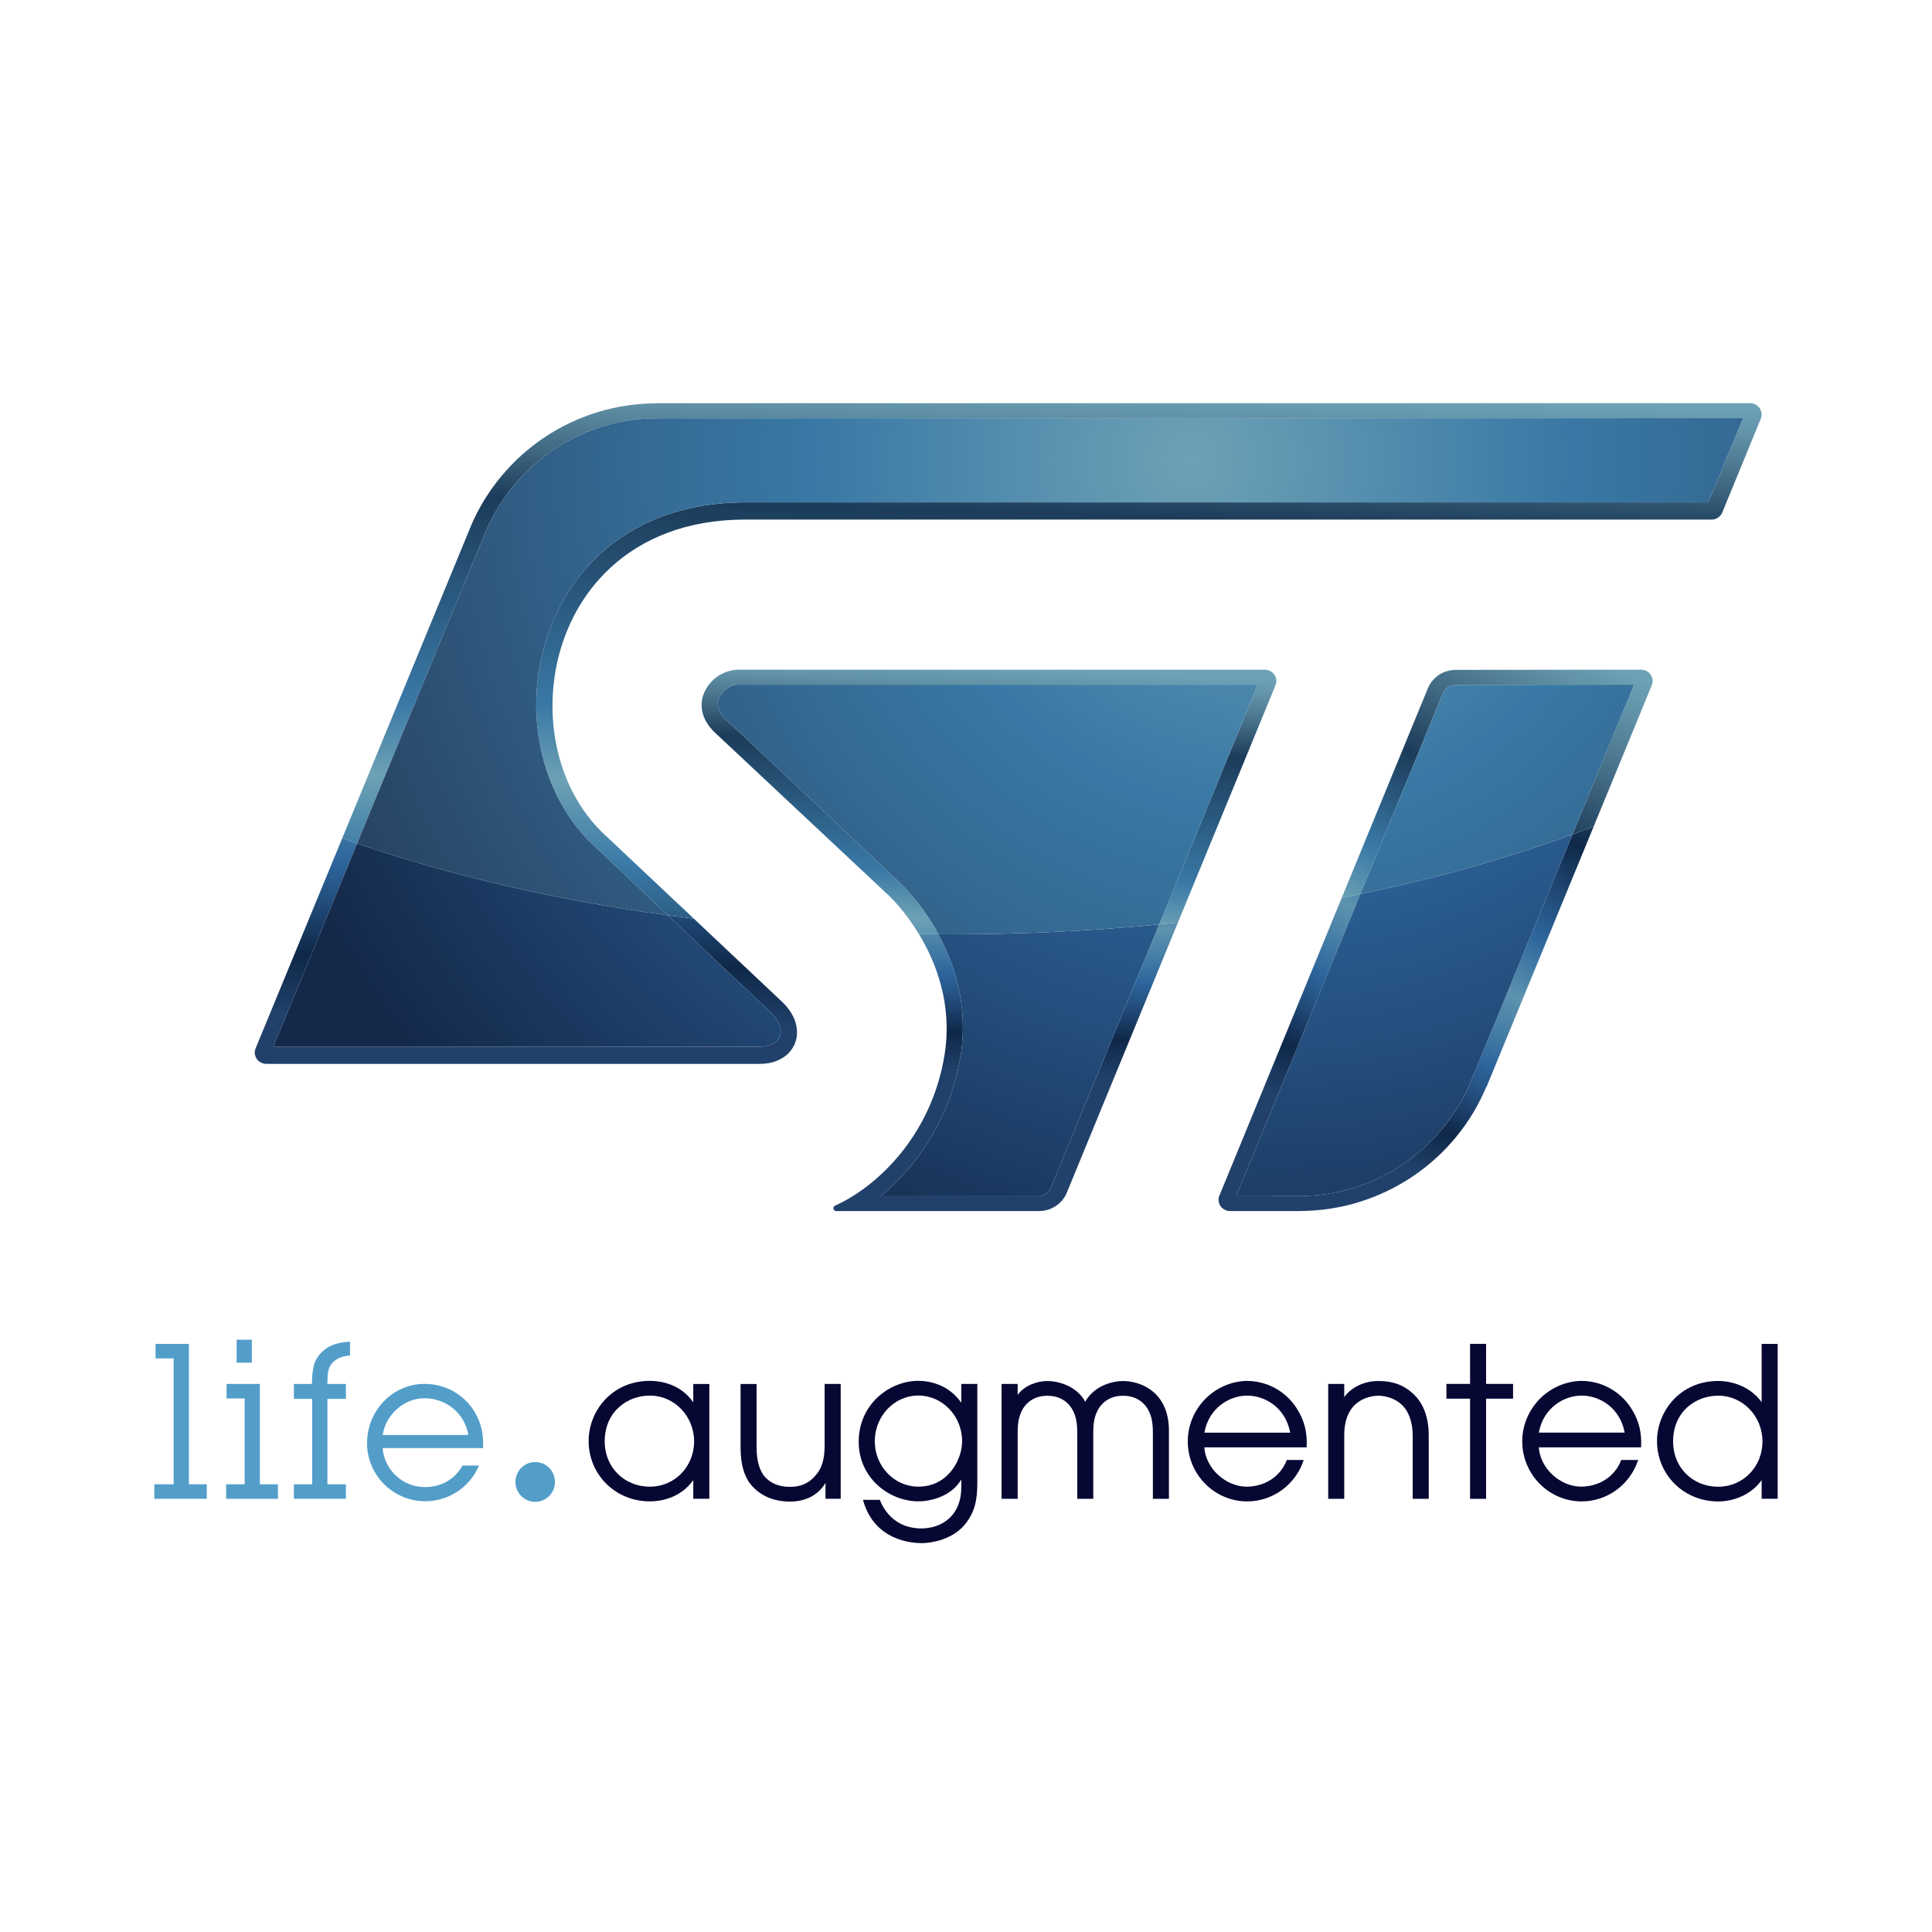
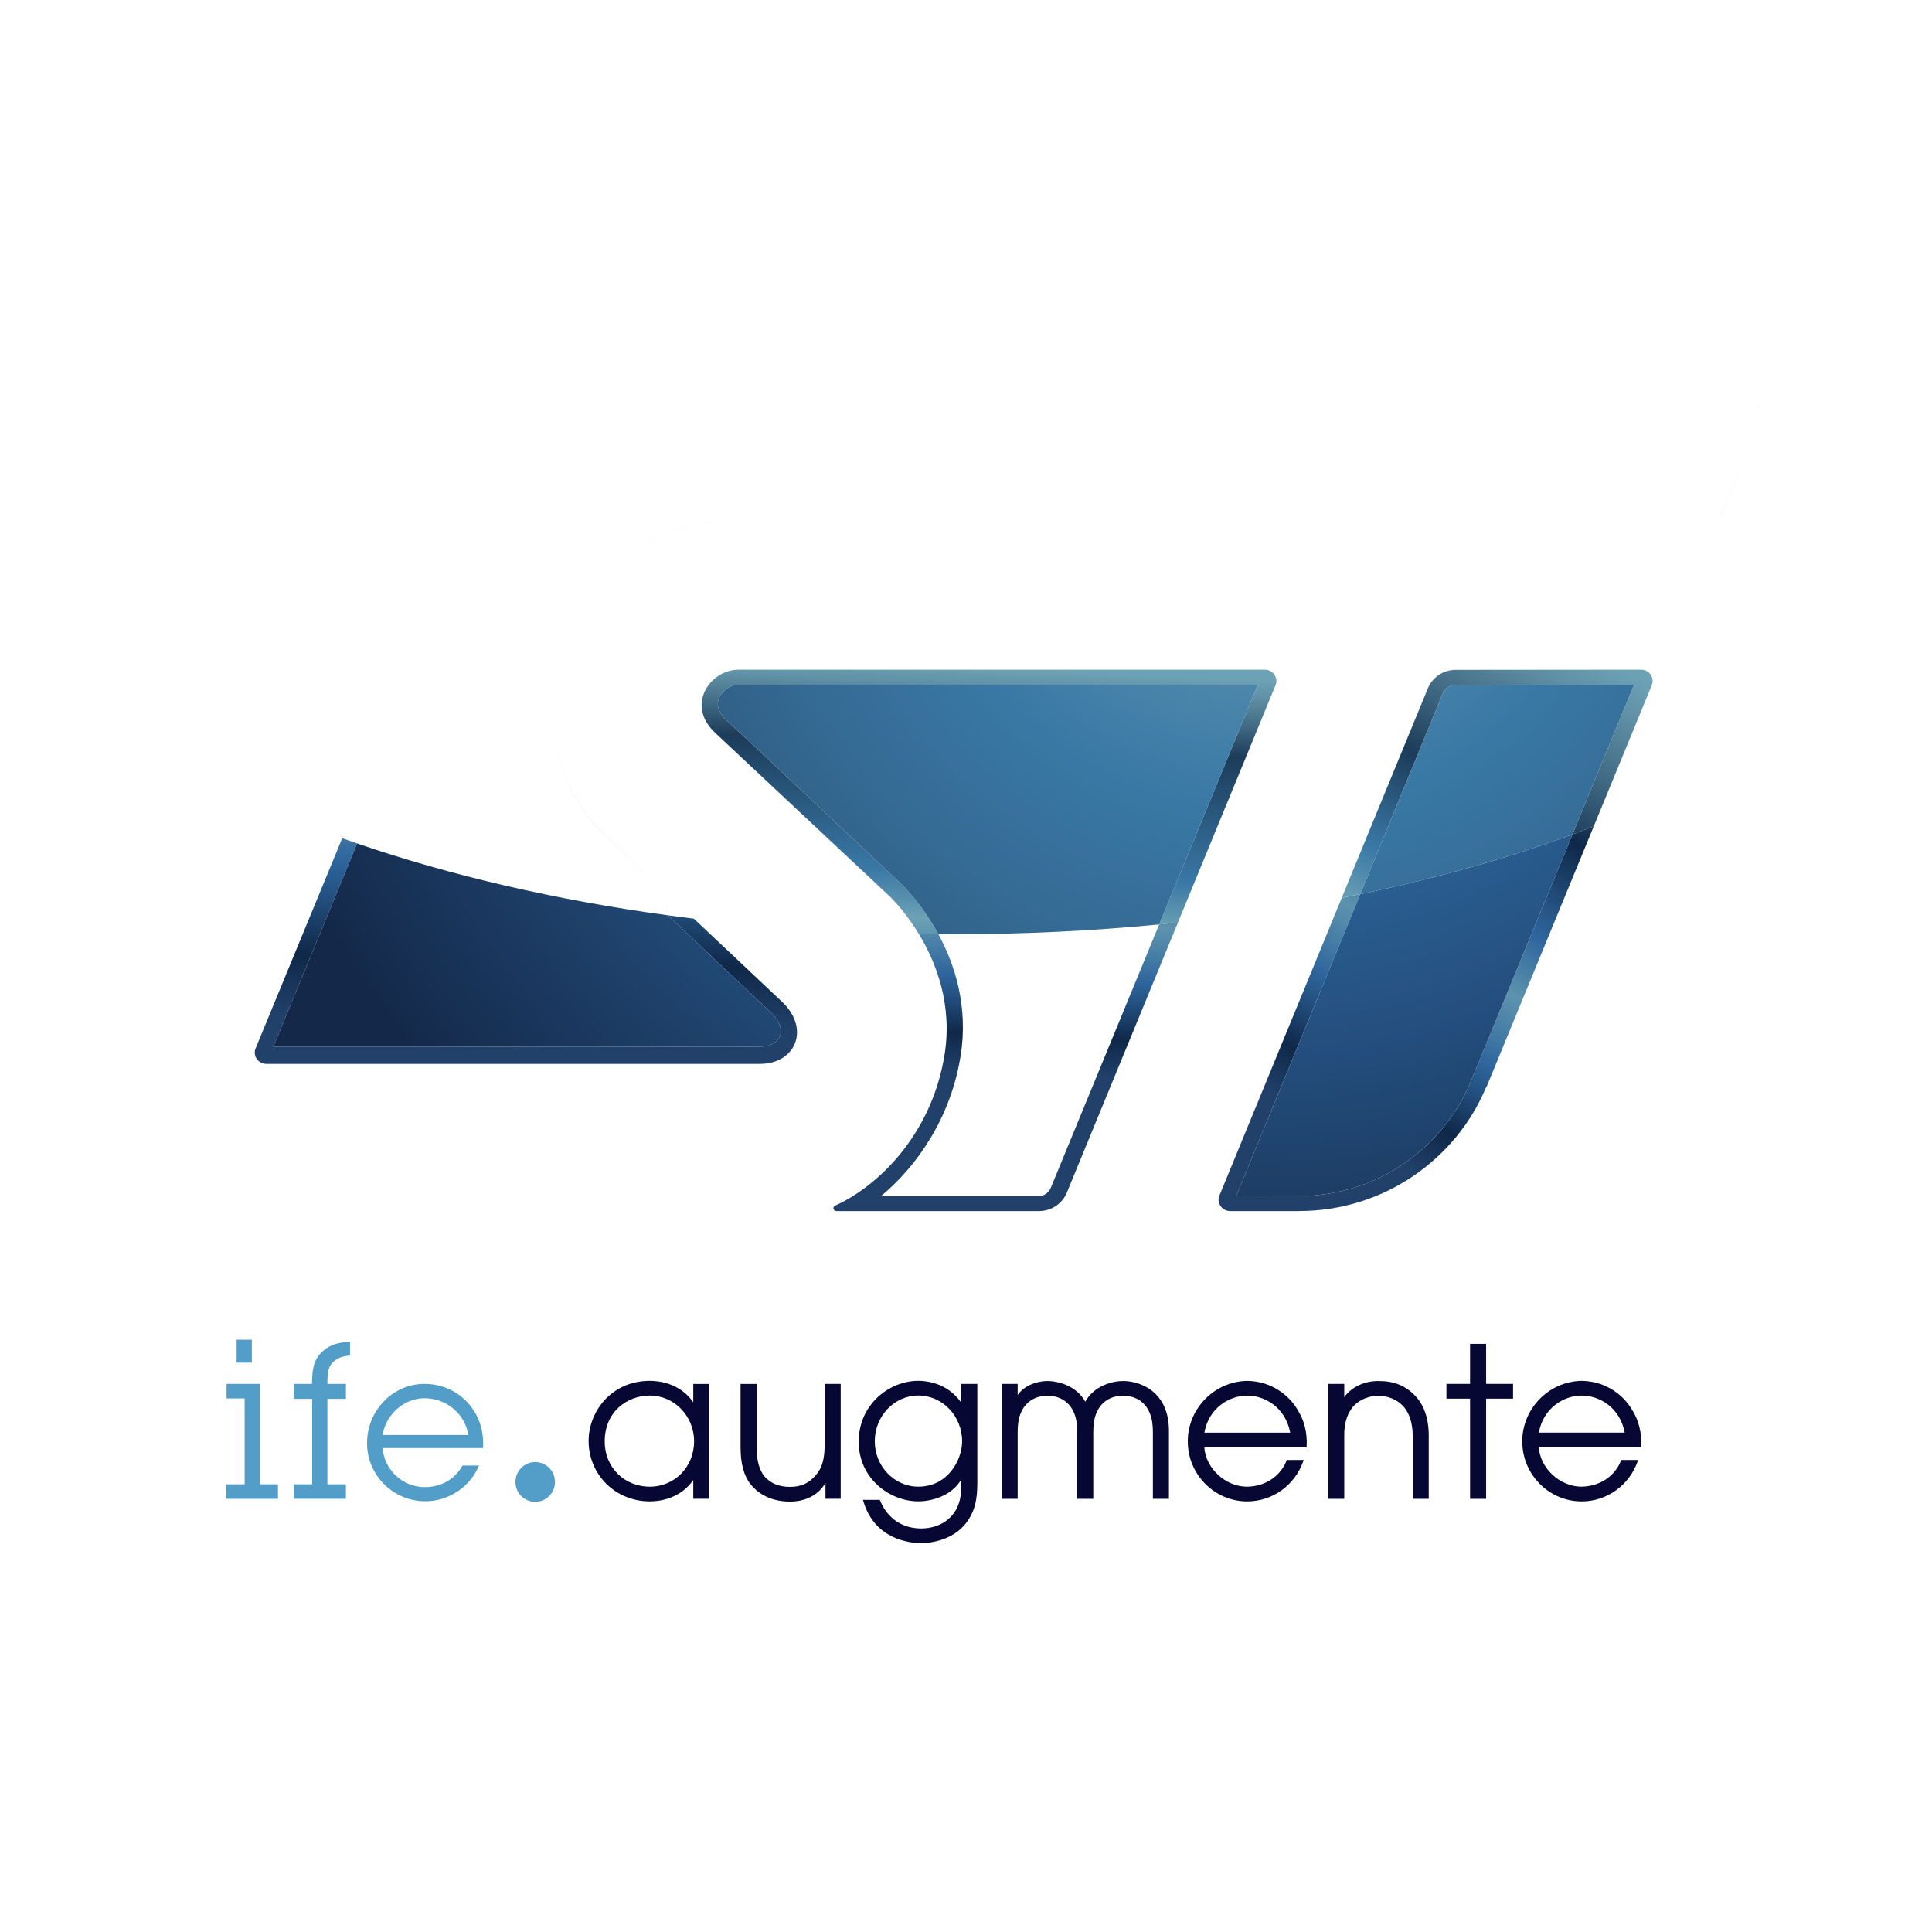
<svg xmlns="http://www.w3.org/2000/svg" xmlns:xlink="http://www.w3.org/1999/xlink" version="1.1" id="Layer_1" x="0px" y="0px" viewBox="0 0 1000 1000" enable-background="new 0 0 1000 1000" xml:space="preserve">
  <rect x="122.478" y="693.43" fill="#539EC9" width="7.882" height="11.897" />
  <g>
    <defs>
      <path id="SVGID_1_" d="M339.959,208.775l-0.039-0.067h0.039V208.775 M911.785,214.567c0-3.211-2.595-5.814-5.804-5.893    C909.216,208.742,911.785,211.333,911.785,214.567 M885.942,268.933h-0.024c2.625,0,4.804-1.647,5.659-3.997l19.779-48.143    l-19.779,48.176C890.755,267.263,888.543,268.933,885.942,268.933 M315.994,293.831c16.339-15.086,39.46-24.898,69.654-24.898    h0.023C355.478,268.933,332.345,278.745,315.994,293.831 M345.103,462.288l-33.719-31.746    c-14.209-14.029-22.559-33.411-24.802-53.883c2.255,20.461,10.616,39.843,24.841,53.883L345.103,462.288 M393.374,550.654H137.816    c-3.285,0-5.954-2.616-5.954-5.858c0-0.815,0.195-1.57,0.494-2.293L180.919,424.7l-3.779,9.182    c2.542,0.905,5.112,1.806,7.704,2.693l-43.358,105.178h251.887c5.043,0,8.878-1.968,10.24-5.24    c1.428-3.529-0.164-8.08-4.122-12.041l-53.815-50.713c4.458,0.607,8.952,1.196,13.467,1.748l46.128,43.468    C419.447,533.051,411.513,550.654,393.374,550.654" />
    </defs>
    <clipPath id="SVGID_2_">
      <use xlink:href="#SVGID_1_" overflow="visible" />
    </clipPath>
    <linearGradient id="SVGID_3_" gradientUnits="userSpaceOnUse" x1="204.825" y1="916.615" x2="216.337" y2="916.615" gradientTransform="matrix(-1.196 40.995 -40.706 -1.205 38083.852 -7091.662)">
      <stop offset="0" style="stop-color:#5D93AE" />
      <stop offset="0.026" style="stop-color:#5284A0" />
      <stop offset="0.077" style="stop-color:#365D7B" />
      <stop offset="0.137" style="stop-color:#0F2849" />
      <stop offset="0.361" style="stop-color:#2E669D" />
      <stop offset="0.432" style="stop-color:#558BAB" />
      <stop offset="0.445" style="stop-color:#5D93AE" />
      <stop offset="0.497" style="stop-color:#457CA5" />
      <stop offset="0.54" style="stop-color:#2E669D" />
      <stop offset="0.574" style="stop-color:#255485" />
      <stop offset="0.644" style="stop-color:#0F2849" />
      <stop offset="0.711" style="stop-color:#21416A" />
      <stop offset="1" style="stop-color:#21416A" />
    </linearGradient>
    <polygon clip-path="url(#SVGID_2_)" fill="url(#SVGID_3_)" points="132.536,185.61 121.892,550.362 911.108,573.727    921.758,208.968  " />
  </g>
  <g>
    <defs>
      <path id="SVGID_4_" d="M393.374,541.753H141.487l43.358-105.178c47.983,16.475,102.265,29.193,160.832,37.184l53.815,50.713    c3.958,3.961,5.55,8.512,4.122,12.041C402.252,539.785,398.417,541.753,393.374,541.753" />
    </defs>
    <clipPath id="SVGID_5_">
      <use xlink:href="#SVGID_4_" overflow="visible" />
    </clipPath>
    <radialGradient id="SVGID_6_" cx="210.76" cy="923.697" r="11.502" gradientTransform="matrix(44.331 0 0 44.004 -8726.926 -40408.004)" gradientUnits="userSpaceOnUse">
      <stop offset="0" style="stop-color:#5D93AE" />
      <stop offset="0.21" style="stop-color:#457CA5" />
      <stop offset="0.387" style="stop-color:#2E669D" />
      <stop offset="0.636" style="stop-color:#244F7E" />
      <stop offset="0.994" style="stop-color:#14294A" />
      <stop offset="1" style="stop-color:#14294A" />
    </radialGradient>
    <rect x="141.487" y="436.575" clip-path="url(#SVGID_5_)" fill="url(#SVGID_6_)" width="263.555" height="105.178" />
  </g>
  <g>
    <defs>
      <path id="SVGID_7_" d="M697.507,457.346l41.523-101.035c2.339-5.662,7.89-9.592,14.396-9.592l48.061-0.045l-48.028,0.077    c-6.538,0-12.055,3.897-14.406,9.593L697.507,457.346 M672.509,626.84h-35.884c-3.247,0-5.915-2.646-5.915-5.885    c0-0.954,0.263-1.901,0.687-2.681l63.078-153.535c3.218-0.629,6.429-1.276,9.619-1.935l-64.282,156.381h19.142l-0.032-0.093    h13.092c38.573,0,73.028-22.521,88.498-57.474l53.381-129.722c3.712-1.355,7.371-2.739,10.998-4.134l30.053-73.05    c0.266-0.726,0.428-1.439,0.428-2.228c0-1.624-0.656-3.086-1.714-4.155c1.079,1.058,1.75,2.531,1.75,4.155    c0,0.788-0.177,1.502-0.429,2.189L769.41,562.629l-0.13-0.066c-15.659,37.678-53.234,64.257-96.771,64.257V626.84" />
    </defs>
    <clipPath id="SVGID_8_">
      <use xlink:href="#SVGID_7_" overflow="visible" />
    </clipPath>
    <linearGradient id="SVGID_9_" gradientUnits="userSpaceOnUse" x1="201.358" y1="907.058" x2="212.874" y2="907.058" gradientTransform="matrix(-16.277 30.085 -29.873 -16.392 31197.791 9148.276)">
      <stop offset="0" style="stop-color:#5D93AE" />
      <stop offset="0.045" style="stop-color:#5284A0" />
      <stop offset="0.13" style="stop-color:#365D7B" />
      <stop offset="0.23" style="stop-color:#0F2849" />
      <stop offset="0.361" style="stop-color:#2E669D" />
      <stop offset="0.432" style="stop-color:#558BAB" />
      <stop offset="0.445" style="stop-color:#5D93AE" />
      <stop offset="0.497" style="stop-color:#457CA5" />
      <stop offset="0.54" style="stop-color:#2E669D" />
      <stop offset="0.574" style="stop-color:#255485" />
      <stop offset="0.644" style="stop-color:#0F2849" />
      <stop offset="0.711" style="stop-color:#21416A" />
      <stop offset="1" style="stop-color:#21416A" />
    </linearGradient>
    <polygon clip-path="url(#SVGID_8_)" fill="url(#SVGID_9_)" points="682.146,251.604 513.825,562.704 803.968,721.917    972.283,410.812  " />
  </g>
  <g>
    <defs>
      <path id="SVGID_10_" d="M658.953,619.186h-19.142l64.282-156.381c39.441-8.175,76.284-18.616,109.798-30.907l-53.381,129.722    c-15.47,34.952-49.925,57.474-88.498,57.474h-13.092L658.953,619.186" />
    </defs>
    <clipPath id="SVGID_11_">
      <use xlink:href="#SVGID_10_" overflow="visible" />
    </clipPath>
    <radialGradient id="SVGID_12_" cx="212.059" cy="923.807" r="11.517" gradientTransform="matrix(41.604 0 0 41.296 -8167.229 -37911.234)" gradientUnits="userSpaceOnUse">
      <stop offset="0" style="stop-color:#5D93AE" />
      <stop offset="0.21" style="stop-color:#457CA5" />
      <stop offset="0.387" style="stop-color:#2E669D" />
      <stop offset="0.636" style="stop-color:#244F7E" />
      <stop offset="0.994" style="stop-color:#14294A" />
      <stop offset="1" style="stop-color:#14294A" />
    </radialGradient>
    <rect x="639.812" y="431.897" clip-path="url(#SVGID_11_)" fill="url(#SVGID_12_)" width="174.08" height="187.288" />
  </g>
  <g>
    <defs>
      <path id="SVGID_13_" d="M639.424,405.229l20.801-50.622c0.1-0.231,0.177-0.473,0.251-0.714c-0.063,0.23-0.141,0.461-0.219,0.68    L639.424,405.229 M473.617,480.297c-6.899-10.547-13.36-16.536-13.36-16.536l-89.98-84.335c-2.452-2.271-4.194-4.633-5.341-7.007    c1.147,2.362,2.901,4.713,5.341,6.973l90.015,84.335C460.291,463.727,466.727,469.693,473.617,480.297 M537.8,626.84H432.828    c-0.809,0-1.462-0.645-1.462-1.47c0-0.557,0.333-1.042,0.817-1.304l0.068-0.036c20.888-9.36,49.75-35.479,56.643-78.06    c4.216-26.071-4.419-47.907-13.276-62.509c3.374,0.034,6.737,0.073,10.11,0.107c8.489,15.647,15.613,37.436,11.447,63.161    c-5.099,31.644-22.293,56.749-41.27,72.455h81.376c2.924,0,5.493-1.728,6.625-4.408l56.075-136.289    c3.237-0.311,6.483-0.643,9.711-0.98l-57.499,139.788C549.894,622.912,544.292,626.84,537.8,626.84" />
    </defs>
    <clipPath id="SVGID_14_">
      <use xlink:href="#SVGID_13_" overflow="visible" />
    </clipPath>
    <linearGradient id="SVGID_15_" gradientUnits="userSpaceOnUse" x1="210.42" y1="913.371" x2="221.934" y2="913.371" gradientTransform="matrix(-1.092 25.486 -25.306 -1.1 23862.508 -4011.914)">
      <stop offset="0" style="stop-color:#5D93AE" />
      <stop offset="0.026" style="stop-color:#5284A0" />
      <stop offset="0.077" style="stop-color:#365D7B" />
      <stop offset="0.137" style="stop-color:#0F2849" />
      <stop offset="0.361" style="stop-color:#2E669D" />
      <stop offset="0.432" style="stop-color:#558BAB" />
      <stop offset="0.445" style="stop-color:#5D93AE" />
      <stop offset="0.497" style="stop-color:#457CA5" />
      <stop offset="0.54" style="stop-color:#2E669D" />
      <stop offset="0.574" style="stop-color:#255485" />
      <stop offset="0.644" style="stop-color:#0F2849" />
      <stop offset="0.711" style="stop-color:#21416A" />
      <stop offset="1" style="stop-color:#21416A" />
    </linearGradient>
    <polygon clip-path="url(#SVGID_14_)" fill="url(#SVGID_15_)" points="365.479,341.073 353.255,626.337 659.925,639.668    672.149,354.404  " />
  </g>
  <g>
    <defs>
-       <path id="SVGID_16_" d="M537.281,619.186h-81.376c18.976-15.706,36.171-40.812,41.27-72.455    c4.166-25.726-2.958-47.514-11.447-63.161c2.361,0.012,4.723,0.022,7.096,0.022c36.732,0,72.577-1.776,107.158-5.104    l-56.075,136.289C542.774,617.458,540.205,619.186,537.281,619.186" />
-     </defs>
+       </defs>
    <clipPath id="SVGID_17_">
      <use xlink:href="#SVGID_16_" overflow="visible" />
    </clipPath>
    <radialGradient id="SVGID_18_" cx="212.093" cy="923.795" r="11.519" gradientTransform="matrix(41.606 0 0 41.298 -8167.512 -37913.078)" gradientUnits="userSpaceOnUse">
      <stop offset="0" style="stop-color:#5D93AE" />
      <stop offset="0.21" style="stop-color:#457CA5" />
      <stop offset="0.387" style="stop-color:#2E669D" />
      <stop offset="0.636" style="stop-color:#244F7E" />
      <stop offset="0.994" style="stop-color:#14294A" />
      <stop offset="1" style="stop-color:#14294A" />
    </radialGradient>
    <rect x="455.905" y="478.488" clip-path="url(#SVGID_17_)" fill="url(#SVGID_18_)" width="144.076" height="140.697" />
  </g>
  <g>
    <defs>
      <path id="SVGID_19_" d="M485.728,483.569c-3.373-0.034-6.736-0.073-10.11-0.107c-0.669-1.091-1.351-2.153-2.001-3.165    c-6.89-10.604-13.326-16.57-13.326-16.57l-90.015-84.335c-2.44-2.26-4.194-4.61-5.341-6.973    c-6.207-12.769,4.948-25.79,17.396-25.79h272.358c3.284,0,5.955,2.614,5.955,5.857c0,0.496-0.055,0.957-0.168,1.406    c-0.074,0.241-0.151,0.482-0.251,0.714l-20.801,50.622l-29.731,72.279c-3.228,0.338-6.474,0.67-9.711,0.98L651.02,354.41H382.331    c-4.222,0-8.613,2.985-10.176,6.943c-1.879,4.747,1.044,8.801,3.902,11.426l89.957,84.341    C466.829,457.869,477,467.473,485.728,483.569" />
    </defs>
    <clipPath id="SVGID_20_">
      <use xlink:href="#SVGID_19_" overflow="visible" />
    </clipPath>
    <linearGradient id="SVGID_21_" gradientUnits="userSpaceOnUse" x1="210.422" y1="913.618" x2="221.929" y2="913.618" gradientTransform="matrix(-1.092 25.486 -25.306 -1.1 23862.508 -4011.914)">
      <stop offset="0" style="stop-color:#6DA1B5" />
      <stop offset="0.028" style="stop-color:#6192A7" />
      <stop offset="0.082" style="stop-color:#416A84" />
      <stop offset="0.137" style="stop-color:#1C3C5A" />
      <stop offset="0.361" style="stop-color:#3978A5" />
      <stop offset="0.425" style="stop-color:#6097B1" />
      <stop offset="0.445" style="stop-color:#6DA1B5" />
      <stop offset="0.54" style="stop-color:#3978A5" />
      <stop offset="0.577" style="stop-color:#30668E" />
      <stop offset="0.644" style="stop-color:#1C3C5A" />
      <stop offset="0.711" style="stop-color:#345778" />
      <stop offset="1" style="stop-color:#345778" />
    </linearGradient>
    <polygon clip-path="url(#SVGID_20_)" fill="url(#SVGID_21_)" points="359.289,333.526 352.868,483.311 660.081,496.671    666.503,346.881  " />
  </g>
  <g>
    <defs>
      <path id="SVGID_22_" d="M492.824,483.592c-2.373,0-4.735-0.011-7.096-0.022c-8.728-16.097-18.898-25.7-19.714-26.449    l-89.957-84.341c-2.858-2.625-5.781-6.679-3.902-11.426c1.563-3.958,5.954-6.943,10.176-6.943H651.02l-51.038,124.078    C565.4,481.815,529.556,483.592,492.824,483.592" />
    </defs>
    <clipPath id="SVGID_23_">
      <use xlink:href="#SVGID_22_" overflow="visible" />
    </clipPath>
    <radialGradient id="SVGID_24_" cx="212.086" cy="923.796" r="11.52" gradientTransform="matrix(41.606 0 0 41.298 -8167.512 -37913.078)" gradientUnits="userSpaceOnUse">
      <stop offset="0" style="stop-color:#6DA1B5" />
      <stop offset="0.387" style="stop-color:#3978A5" />
      <stop offset="0.571" style="stop-color:#346992" />
      <stop offset="0.944" style="stop-color:#274261" />
      <stop offset="0.994" style="stop-color:#253C5A" />
      <stop offset="1" style="stop-color:#253C5A" />
    </radialGradient>
    <rect x="370.276" y="354.414" clip-path="url(#SVGID_23_)" fill="url(#SVGID_24_)" width="280.744" height="129.178" />
  </g>
  <g>
    <defs>
      <path id="SVGID_25_" d="M694.475,464.739l3.032-7.394l41.545-101.002c2.352-5.695,7.868-9.593,14.406-9.593l48.028-0.077    l47.997-0.045c1.628,0,3.098,0.646,4.173,1.702c1.058,1.069,1.714,2.531,1.714,4.155c0,0.788-0.162,1.502-0.428,2.228    l-30.053,73.05c-3.627,1.395-7.286,2.778-10.998,4.134l31.889-77.487l-92.354,0.107c-2.926,0-5.495,1.702-6.595,4.351    l-42.737,103.937c-3.19,0.658-6.401,1.306-9.628,1.935" />
    </defs>
    <clipPath id="SVGID_26_">
      <use xlink:href="#SVGID_25_" overflow="visible" />
    </clipPath>
    <linearGradient id="SVGID_27_" gradientUnits="userSpaceOnUse" x1="201.357" y1="907.368" x2="212.872" y2="907.368" gradientTransform="matrix(-16.277 30.085 -29.873 -16.392 31197.791 9148.276)">
      <stop offset="0" style="stop-color:#6DA1B5" />
      <stop offset="0.047" style="stop-color:#6192A7" />
      <stop offset="0.138" style="stop-color:#416A84" />
      <stop offset="0.23" style="stop-color:#1C3C5A" />
      <stop offset="0.361" style="stop-color:#3978A5" />
      <stop offset="0.425" style="stop-color:#6097B1" />
      <stop offset="0.445" style="stop-color:#6DA1B5" />
      <stop offset="0.54" style="stop-color:#3978A5" />
      <stop offset="0.577" style="stop-color:#30668E" />
      <stop offset="0.644" style="stop-color:#1C3C5A" />
      <stop offset="0.711" style="stop-color:#345778" />
      <stop offset="1" style="stop-color:#345778" />
    </linearGradient>
    <polygon clip-path="url(#SVGID_26_)" fill="url(#SVGID_27_)" points="731.301,278.548 645.192,437.705 818.535,532.818    904.643,373.668  " />
  </g>
  <g>
    <defs>
      <path id="SVGID_28_" d="M704.094,462.805l42.737-103.937c1.1-2.648,3.669-4.351,6.595-4.351l92.354-0.107l-31.889,77.487    C780.378,444.188,743.535,454.63,704.094,462.805" />
    </defs>
    <clipPath id="SVGID_29_">
      <use xlink:href="#SVGID_28_" overflow="visible" />
    </clipPath>
    <radialGradient id="SVGID_30_" cx="212.064" cy="923.808" r="11.518" gradientTransform="matrix(41.604 0 0 41.296 -8167.229 -37911.234)" gradientUnits="userSpaceOnUse">
      <stop offset="0" style="stop-color:#6DA1B5" />
      <stop offset="0.387" style="stop-color:#3978A5" />
      <stop offset="0.571" style="stop-color:#346992" />
      <stop offset="0.944" style="stop-color:#274261" />
      <stop offset="0.994" style="stop-color:#253C5A" />
      <stop offset="1" style="stop-color:#253C5A" />
    </radialGradient>
    <rect x="704.094" y="354.414" clip-path="url(#SVGID_29_)" fill="url(#SVGID_30_)" width="141.687" height="108.391" />
  </g>
  <path fill="#070733" d="M336.387,769.498c-13.319,0-23.391-10.046-23.391-23.367c0-15.603,11.77-23.785,23.391-23.785  c12.618,0,22.88,10.625,22.88,23.678C359.267,759.186,349.213,769.498,336.387,769.498 M358.838,725.84  c-6.896-9.999-17.927-11.11-22.451-11.11c-19.849,0-31.711,15.799-31.711,31.073c0,17.56,13.937,31.307,31.711,31.307  c4.471,0,15.477-1.11,22.451-11.041v9.702h8.313v-59.432h-8.313V725.84z" />
  <path fill="#070733" d="M426.832,747.738c0,10.425-2.796,14.109-5.934,17.257c-3.068,3.092-7.002,4.607-12.038,4.607  c-5.6,0-10.034-1.832-13.183-5.421c-2.731-3.426-4.063-8.388-4.063-15.146v-32.697h-8.299v32.799c0,8.414,1.748,14.851,5.201,19.128  c2.661,3.335,8.828,8.955,20.343,8.955c11.541,0,16.723-6.67,18.401-9.671v8.207h7.883v-59.43h-8.313V747.738" />
  <path fill="#070733" d="M475.329,769.486c-12.441,0-22.548-10.545-22.548-23.484c0-13.042,10.107-23.678,22.548-23.678  c12.485,0,22.662,10.621,22.662,23.678C497.991,755.468,490.78,769.486,475.329,769.486 M497.562,726.048  c-7.134-10.207-17.856-11.331-22.233-11.331c-14.85,0-30.865,12.038-30.865,31.505c0,19.062,16.016,30.865,30.865,30.865  c7.326,0,17.441-3.044,22.233-11.33v3.924c0,15.82-11.124,21.434-20.649,21.434c-14.116,0-19.671-10.15-21.411-14.523l-0.104-0.277  h-8.736l0.16,0.554c5.88,20.286,24.604,21.853,30.208,21.853c1.583,0,15.798-0.299,23.423-10.984  c5.406-7.292,5.406-15.287,5.406-21.688v-49.73h-8.297V726.048z" />
  <path fill="#070733" d="M581.307,714.813c-5.196,0-14.987,2.287-19.57,10.736c-4.595-8.449-14.39-10.736-19.582-10.736  c-5.312,0-11.992,2.298-15.415,7.234v-5.73h-8.326v59.479h8.326v-34.397c0-6.078,1.027-9.2,2.594-11.993  c2.622-4.504,7.181-6.968,12.821-6.968c5.634,0,10.183,2.479,12.813,6.958c1.568,2.803,2.616,5.925,2.616,12.003v34.397h8.296  v-34.397c0-6.067,1.038-9.19,2.603-11.993c2.632-4.504,7.2-6.968,12.825-6.968c5.635,0,10.193,2.479,12.821,6.958  c1.563,2.813,2.605,5.936,2.605,12.003v34.397h8.304v-35.261C605.037,720.226,590.127,714.813,581.307,714.813" />
  <path fill="#070733" d="M623.398,741.536c2.178-12.573,12.729-19.165,22.153-19.165c9.049,0,19.791,6.003,22.254,19.165H623.398   M645.434,714.751c-16.896,0.328-30.645,14.364-30.645,31.294c0,17.142,13.806,31.077,30.763,31.077  c13.047,0,24.72-8.38,29.038-20.853l0.197-0.581h-8.778l-0.1,0.286c-2.234,6.103-8.937,13.314-20.45,13.535  c-11.124,0-21.341-9.448-22.104-20.351h52.935l0.022-0.399c0.394-7.007-1.135-13.326-4.526-18.786  C667.632,722.689,658.534,714.867,645.434,714.751" />
  <path fill="#070733" d="M713.439,714.813c-8.701,0-14.79,4.276-17.659,8.351v-6.847h-8.302v59.479h8.302v-32.689  c-0.091-6.756,1.792-12.343,5.303-15.771c4.647-4.551,10.635-4.912,12.356-4.912c1.724,0,7.709,0.361,12.359,4.912  c3.487,3.402,5.41,9.003,5.41,15.771v32.689h8.306v-32.689c0-8.999-2.542-16.256-7.357-20.991  C727.133,717.068,721.366,714.813,713.439,714.813" />
  <polyline fill="#070733" points="769.209,695.577 760.904,695.577 760.904,716.304 748.668,716.304 748.668,723.945   760.904,723.945 760.904,775.796 769.209,775.796 769.209,723.945 783.157,723.945 783.157,716.304 769.209,716.304   769.209,695.577 " />
  <path fill="#070733" d="M796.518,741.521c2.188-12.58,12.744-19.166,22.151-19.166c9.048,0,19.779,6.008,22.264,19.166H796.518   M818.562,714.74c-16.908,0.314-30.645,14.363-30.645,31.294c0,17.13,13.793,31.088,30.752,31.088  c13.057,0,24.72-8.393,29.035-20.87l0.21-0.576h-8.786l-0.104,0.276c-2.218,6.099-8.922,13.31-20.45,13.542  c-11.121,0-21.327-9.454-22.091-20.345h52.924l0.023-0.407c0.395-7.003-1.137-13.333-4.516-18.785  C840.761,722.668,831.661,714.857,818.562,714.74" />
-   <path fill="#070733" d="M889.37,769.534c-13.338,0-23.388-10.038-23.388-23.356c0-15.615,11.769-23.785,23.388-23.785  c12.614,0,22.883,10.62,22.883,23.677C912.253,759.23,902.205,769.534,889.37,769.534 M911.824,695.599v30.138  c-7.479-10.16-19.016-10.952-22.454-10.952c-19.841,0-31.701,15.789-31.701,31.075c0,17.548,13.923,31.297,31.701,31.297  c7.15,0,16.745-2.972,22.454-11.052v9.652h8.307v-80.158H911.824z" />
-   <polyline fill="#539EC9" points="97.768,695.599 80.521,695.599 80.521,703.11 89.873,703.11 89.873,768.256 79.869,768.256   79.869,775.767 107.023,775.767 107.023,768.256 97.768,768.256 97.768,695.599 " />
  <polyline fill="#539EC9" points="134.511,716.317 117.27,716.317 117.27,723.837 126.626,723.837 126.626,768.266 117.049,768.266   117.049,775.783 143.874,775.783 143.874,768.266 134.511,768.266 134.511,716.317 " />
  <path fill="#539EC9" d="M167.045,699.409c-5.171,4.648-5.357,10.006-5.567,16.498v0.42h-9.365v7.73h9.468v44.198h-9.468v7.515  h26.934v-7.515h-9.585v-44.198h9.585v-7.73h-9.585v-1.272c0.119-4.294,0.199-8.001,3.777-10.71c1.922-1.569,4.385-2.448,7.532-2.692  l0.396-0.025v-7.188l-0.451,0.035C174.521,694.872,170.295,696.396,167.045,699.409" />
  <path fill="#539EC9" d="M198.075,742.734c1.536-10.515,11.076-18.999,21.525-18.999c11.519,0,21.017,7.974,22.801,18.999H198.075   M219.703,716.304c-16.389,0-29.721,13.765-29.721,30.694c0,16.561,13.528,30.046,30.15,30.046c11.882,0,22.682-7.017,27.52-17.858  l0.276-0.616H239.4l-0.125,0.222c-3.971,6.944-11.018,10.922-19.353,10.922c-11.49,0-21.007-8.836-21.868-20.191h52.019v-2.628  C250.072,729.738,236.739,716.304,219.703,716.304" />
  <path fill="#539EC9" d="M277.014,777.353c5.654,0,10.236-4.604,10.236-10.288c0-5.692-4.582-10.309-10.236-10.309  c-5.646,0-10.215,4.628-10.215,10.309C266.799,772.749,271.368,777.353,277.014,777.353" />
  <g>
    <defs>
-       <path id="SVGID_31_" d="M359.144,475.507c-4.516-0.552-9.009-1.141-13.467-1.748l-40.208-37.888    c-27.843-27.522-35.873-74.253-19.494-113.634c16.44-39.534,52.773-62.216,99.696-62.216H884.26l17.942-43.588l-548.704,0.035    v0.021h-13.096c-38.863,0-73.534,22.851-88.872,58.291l-66.686,161.794c-2.592-0.888-5.162-1.788-7.704-2.693l3.779-9.182    l63.16-153.22c16.031-36.852,52.95-62.705,95.88-62.705v-0.067l565.903-0.033c0.05,0,0.084,0,0.119,0    c3.209,0.078,5.804,2.682,5.804,5.893c0,0.788-0.165,1.534-0.429,2.226l-19.779,48.143c-0.855,2.35-3.034,3.997-5.659,3.997    h-500.27c-30.194,0-53.315,9.813-69.654,24.898c-23.115,21.338-32.657,53.225-29.412,82.828    c2.243,20.472,10.593,39.854,24.802,53.883l33.719,31.746L359.144,475.507" />
-     </defs>
+       </defs>
    <clipPath id="SVGID_32_">
      <use xlink:href="#SVGID_31_" overflow="visible" />
    </clipPath>
    <linearGradient id="SVGID_33_" gradientUnits="userSpaceOnUse" x1="204.826" y1="916.086" x2="216.34" y2="916.086" gradientTransform="matrix(-1.196 40.995 -40.706 -1.205 38083.852 -7091.662)">
      <stop offset="0" style="stop-color:#6DA1B5" />
      <stop offset="0.028" style="stop-color:#6192A7" />
      <stop offset="0.082" style="stop-color:#416A84" />
      <stop offset="0.137" style="stop-color:#1C3C5A" />
      <stop offset="0.361" style="stop-color:#3978A5" />
      <stop offset="0.425" style="stop-color:#6097B1" />
      <stop offset="0.445" style="stop-color:#6DA1B5" />
      <stop offset="0.54" style="stop-color:#3978A5" />
      <stop offset="0.577" style="stop-color:#30668E" />
      <stop offset="0.644" style="stop-color:#1C3C5A" />
      <stop offset="0.711" style="stop-color:#345778" />
      <stop offset="1" style="stop-color:#345778" />
    </linearGradient>
    <polygon clip-path="url(#SVGID_32_)" fill="url(#SVGID_33_)" points="177.777,186.949 169.36,475.276 911.148,497.232    919.564,208.904  " />
  </g>
  <g>
    <defs>
-       <path id="SVGID_34_" d="M345.676,473.759c-58.566-7.99-112.848-20.709-160.832-37.184l66.686-161.794    c15.338-35.44,50.009-58.291,88.872-58.291h13.096v-0.021l548.704-0.035l-17.942,43.588H385.671    c-46.922,0-83.256,22.682-99.696,62.216c-16.379,39.381-8.35,86.111,19.494,113.634L345.676,473.759" />
-     </defs>
+       </defs>
    <clipPath id="SVGID_35_">
      <use xlink:href="#SVGID_34_" overflow="visible" />
    </clipPath>
    <radialGradient id="SVGID_36_" cx="210.766" cy="923.694" r="11.515" gradientTransform="matrix(44.331 0 0 44.004 -8726.926 -40408.004)" gradientUnits="userSpaceOnUse">
      <stop offset="0" style="stop-color:#6DA1B5" />
      <stop offset="0.387" style="stop-color:#3978A5" />
      <stop offset="0.571" style="stop-color:#346992" />
      <stop offset="0.944" style="stop-color:#274261" />
      <stop offset="0.994" style="stop-color:#253C5A" />
      <stop offset="1" style="stop-color:#253C5A" />
    </radialGradient>
    <rect x="184.845" y="216.434" clip-path="url(#SVGID_35_)" fill="url(#SVGID_36_)" width="717.357" height="257.325" />
  </g>
</svg>